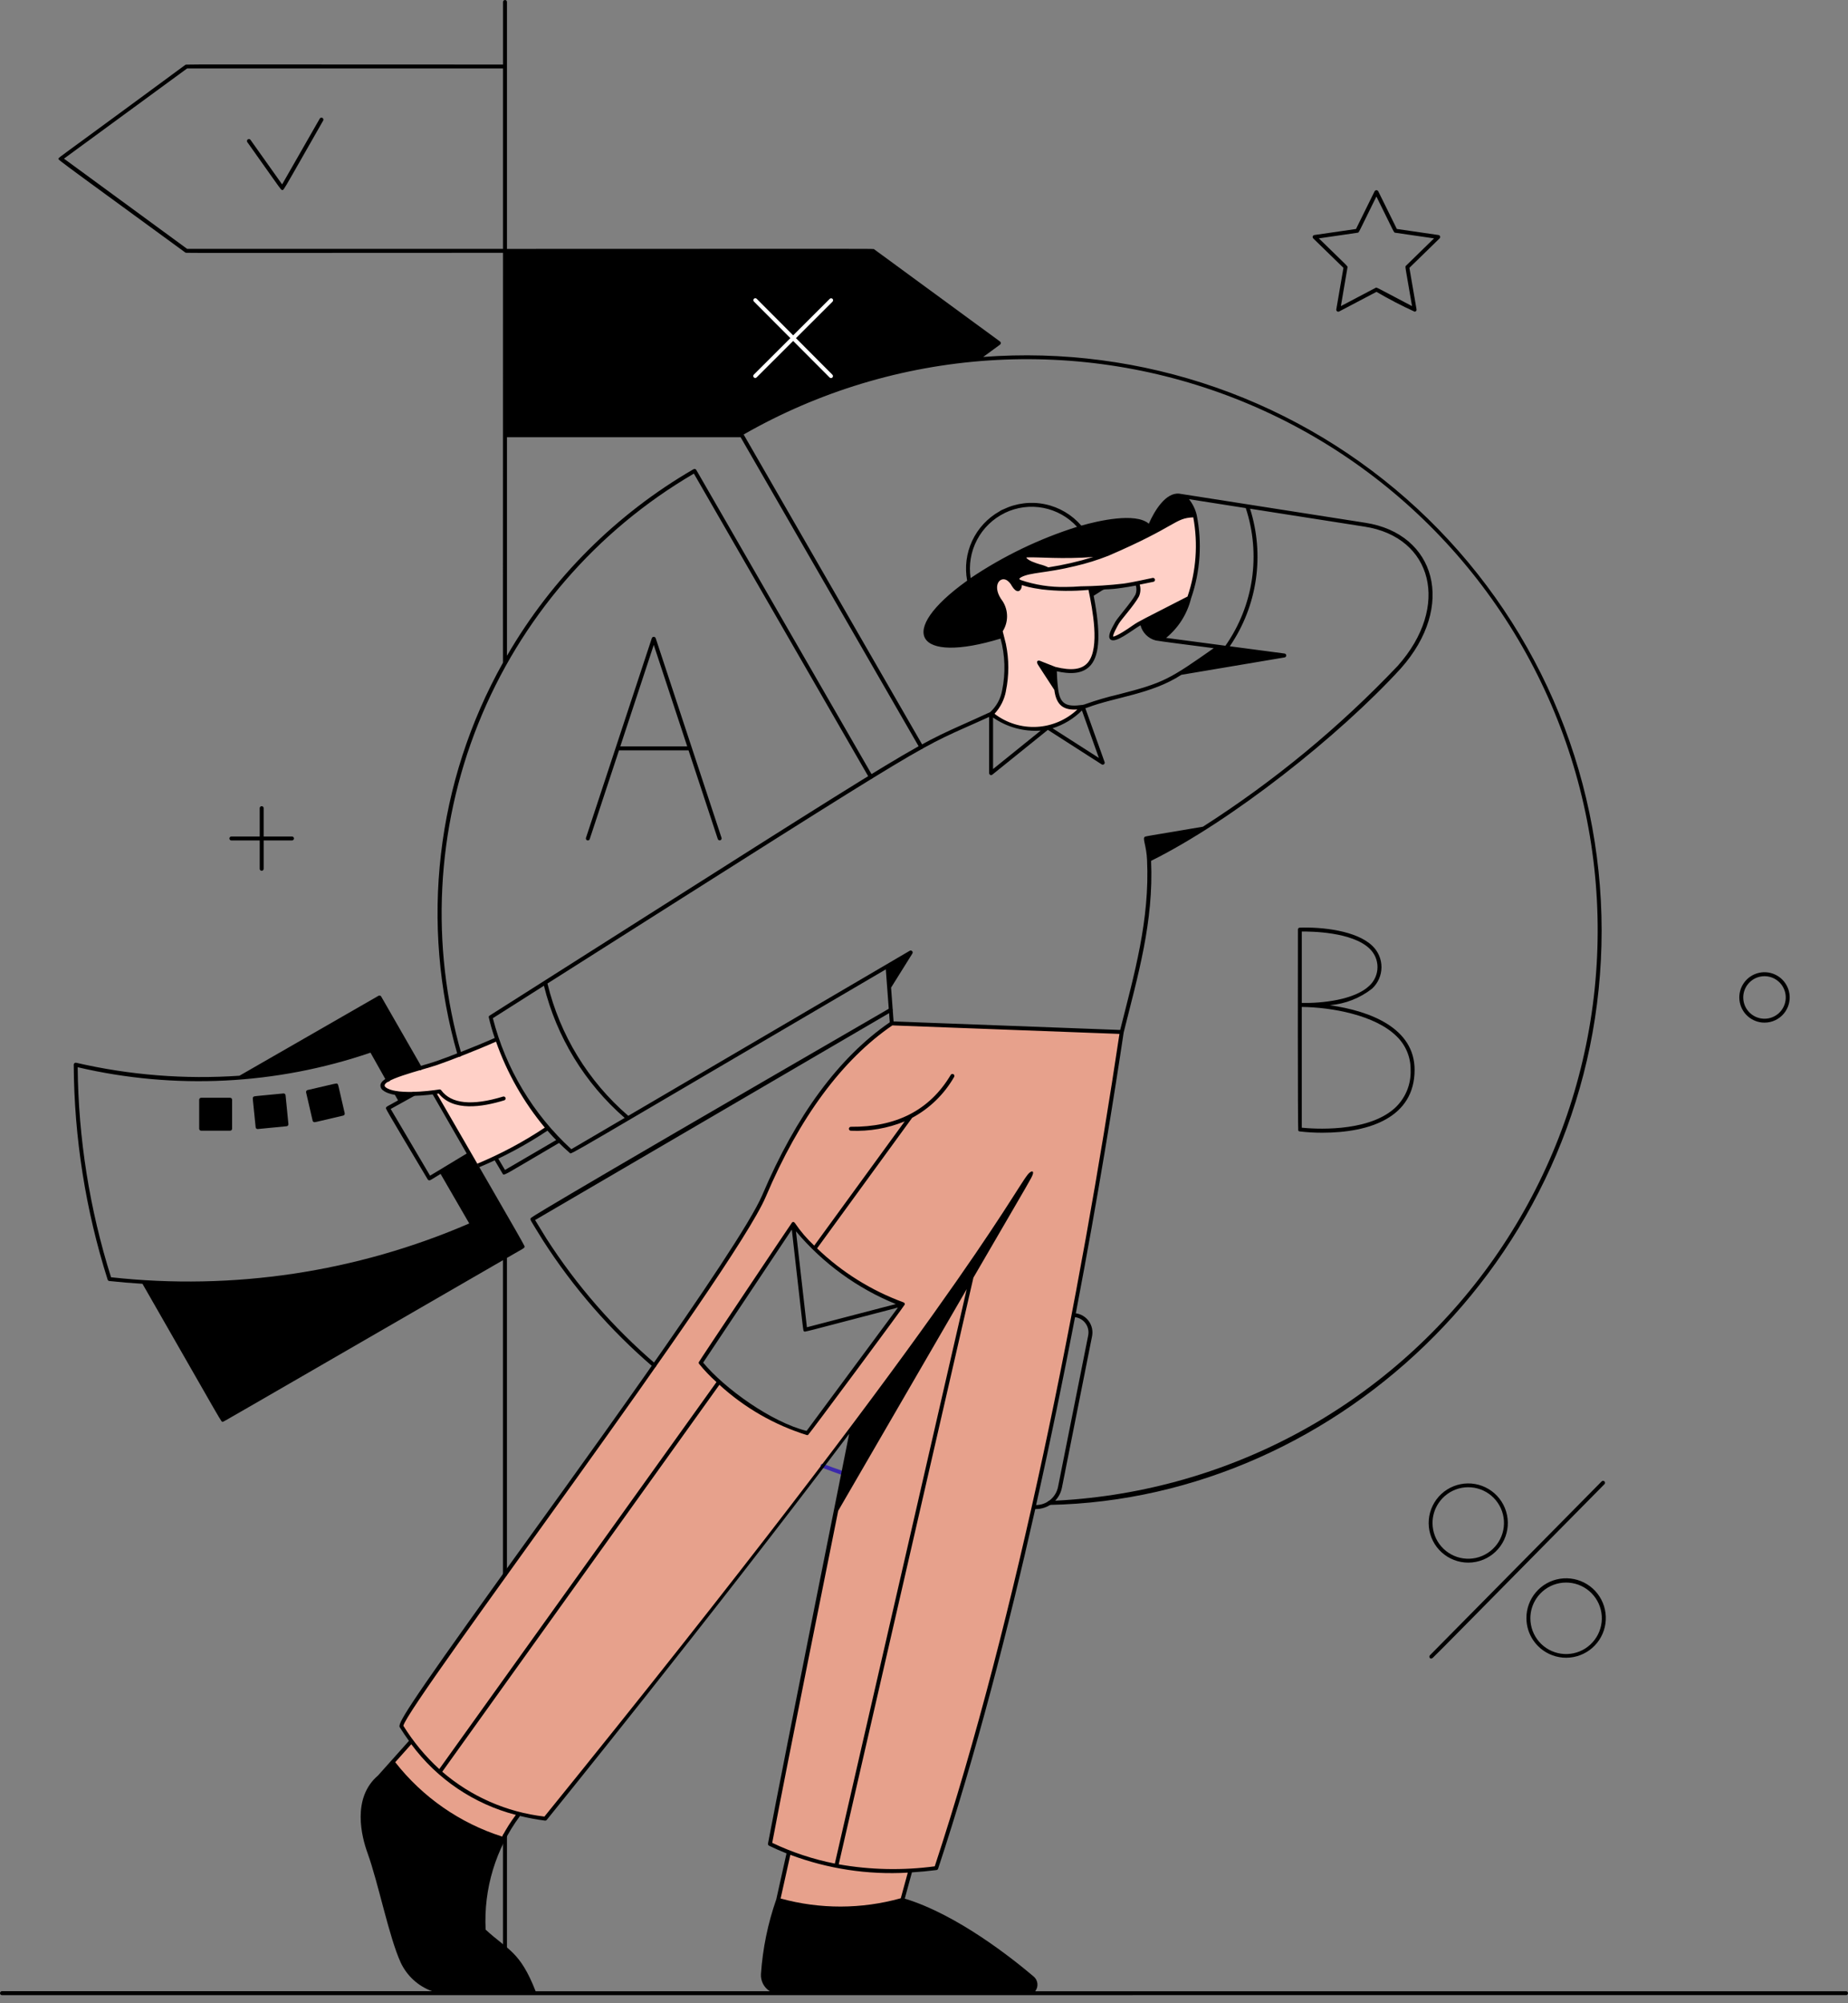
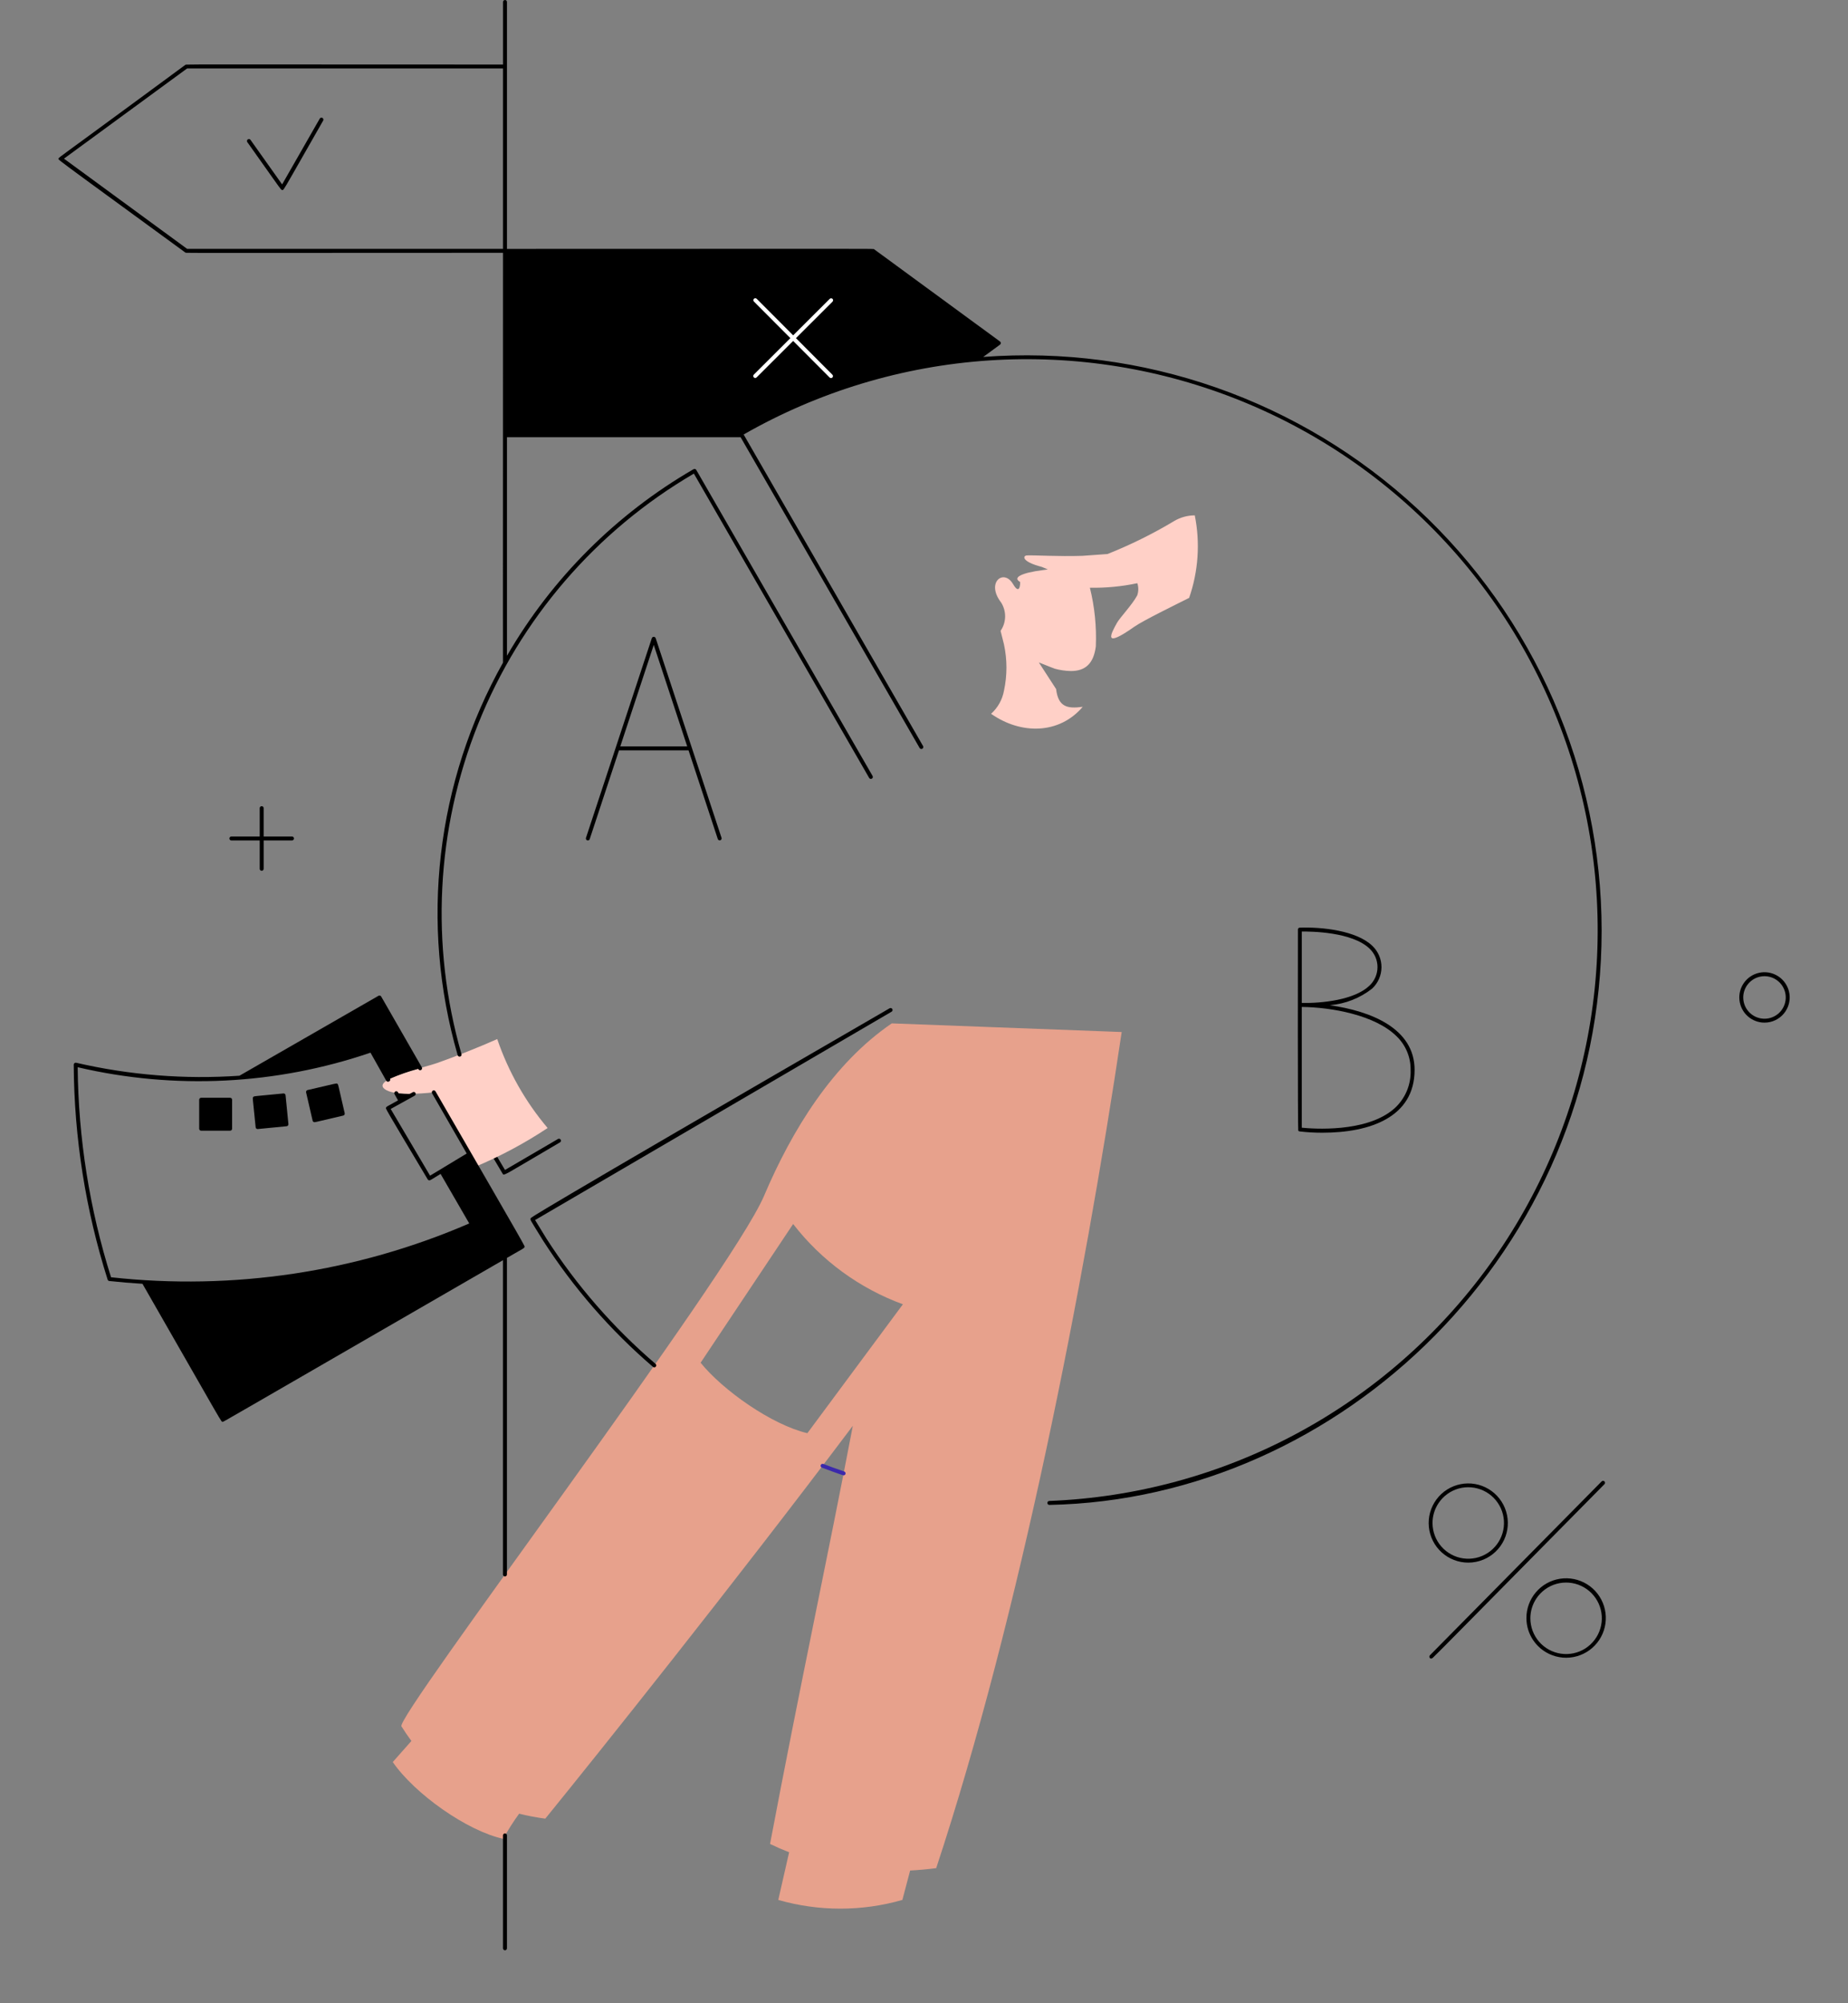
<svg xmlns="http://www.w3.org/2000/svg" width="144" height="156" viewBox="0 0 144 156" fill="none">
  <rect x="0" y="0" width="144" height="156" fill="#808080" stroke="none" />
  <path d="M87.405 80.367L69.489 79.694C64.909 82.817 61.719 87.988 59.536 93.126C56.928 99.259 30.631 133.911 31.286 134.445C31.533 134.836 31.79 135.213 32.057 135.576L30.605 137.217C32.318 139.702 36.404 142.585 39.211 143.195C39.581 142.516 39.996 141.862 40.453 141.238C41.125 141.407 41.806 141.535 42.492 141.624C46.519 136.666 57.064 123.498 66.453 111.033C64.579 120.894 62.336 131.252 60.004 143.595C60.489 143.831 60.985 144.047 61.49 144.243L60.645 147.955C63.805 148.859 67.154 148.859 70.314 147.955L70.92 145.665C71.595 145.629 72.272 145.566 72.951 145.479C79.454 125.812 84.466 100.077 87.405 80.367ZM54.593 106.121L61.803 95.318C64.009 98.165 66.974 100.332 70.356 101.569L62.912 111.607C60.148 110.964 56.319 108.261 54.593 106.121Z" fill="#E7A18C" />
  <path d="M39.195 151.722V142.928C39.195 142.887 39.212 142.848 39.24 142.819C39.269 142.79 39.308 142.774 39.349 142.774C39.39 142.774 39.429 142.79 39.458 142.819C39.487 142.848 39.503 142.887 39.503 142.928V151.722C39.503 151.763 39.487 151.802 39.458 151.831C39.429 151.86 39.39 151.876 39.349 151.876C39.308 151.876 39.269 151.86 39.24 151.831C39.212 151.802 39.195 151.763 39.195 151.722Z" fill="black" />
  <path d="M56.224 65.247L51.088 49.683C51.075 49.656 51.054 49.633 51.028 49.617C51.002 49.602 50.972 49.593 50.942 49.593C50.912 49.593 50.882 49.602 50.856 49.617C50.83 49.633 50.809 49.656 50.796 49.683L45.66 65.247C45.647 65.285 45.65 65.328 45.669 65.364C45.687 65.4 45.719 65.428 45.758 65.441C45.797 65.454 45.839 65.451 45.875 65.433C45.912 65.414 45.94 65.382 45.952 65.343L48.233 58.432H53.652L55.933 65.341C55.947 65.378 55.974 65.409 56.01 65.427C56.046 65.444 56.087 65.447 56.125 65.435C56.163 65.423 56.195 65.396 56.213 65.361C56.232 65.326 56.237 65.285 56.226 65.247H56.224ZM48.334 58.125L50.942 50.222L53.549 58.125H48.334Z" fill="black" />
  <path d="M65.736 114.89C65.638 114.89 64.135 114.325 64.043 114.29C64.024 114.283 64.007 114.272 63.992 114.259C63.977 114.245 63.965 114.228 63.957 114.209C63.949 114.191 63.944 114.171 63.943 114.15C63.943 114.13 63.946 114.11 63.954 114.091C63.961 114.072 63.972 114.055 63.986 114.04C64 114.025 64.017 114.013 64.035 114.005C64.054 113.997 64.074 113.993 64.094 113.992C64.115 113.992 64.135 113.996 64.154 114.003C64.691 114.207 65.24 114.406 65.785 114.591C65.82 114.602 65.849 114.626 65.868 114.657C65.887 114.688 65.894 114.725 65.888 114.762C65.882 114.798 65.864 114.831 65.836 114.854C65.808 114.878 65.772 114.891 65.736 114.89V114.89Z" fill="#3B29AB" />
  <path d="M43.497 88.687L39.349 91.109C38.947 90.433 38.749 90.094 38.749 90.094C38.727 90.062 38.694 90.039 38.655 90.03C38.617 90.022 38.577 90.028 38.544 90.048C38.51 90.067 38.485 90.099 38.473 90.137C38.462 90.174 38.465 90.215 38.483 90.25C38.483 90.25 38.707 90.635 39.163 91.395C39.276 91.588 39.189 91.566 43.652 88.95C43.681 88.927 43.701 88.894 43.708 88.857C43.715 88.82 43.708 88.782 43.689 88.75C43.67 88.718 43.64 88.694 43.605 88.682C43.569 88.671 43.531 88.672 43.497 88.687Z" fill="black" />
  <path d="M69.332 78.512C40.37 95.267 41.464 94.782 41.382 94.842C41.264 94.975 41.272 94.909 42.324 96.619C44.685 100.293 47.57 103.605 50.886 106.448C50.917 106.473 50.957 106.485 50.996 106.482C51.036 106.478 51.073 106.459 51.099 106.429C51.125 106.398 51.138 106.359 51.136 106.319C51.133 106.28 51.116 106.242 51.086 106.215C47.792 103.392 44.927 100.104 42.581 96.455C42.283 95.97 41.969 95.456 41.696 95.009L69.485 78.778C69.517 78.756 69.539 78.723 69.547 78.686C69.556 78.648 69.55 78.609 69.531 78.575C69.511 78.542 69.48 78.517 69.444 78.505C69.407 78.494 69.367 78.496 69.332 78.512Z" fill="black" />
  <path d="M93.1 40.133C92.532 40.134 91.975 40.288 91.487 40.579C89.828 41.573 88.091 42.431 86.294 43.145L84.34 43.285C82.455 43.346 80.637 43.228 80.018 43.253C79.707 43.266 79.556 43.731 81.181 44.147L81.652 44.344C81.513 44.364 81.378 44.383 81.251 44.398C79.545 44.613 78.888 44.988 79.494 45.322C79.494 45.895 79.318 46.14 78.932 45.475C78.218 44.259 76.798 45.354 78.01 46.92C78.22 47.252 78.328 47.638 78.321 48.031C78.313 48.423 78.19 48.805 77.967 49.128L78.232 50.18C78.488 51.369 78.488 52.599 78.232 53.787C78.106 54.482 77.752 55.115 77.227 55.586C79.554 57.217 82.536 57.195 84.368 55.042C83.165 55.206 82.464 55.059 82.294 53.66L80.948 51.585C81.469 51.799 82.19 52.075 82.19 52.075C82.601 52.187 83.024 52.248 83.45 52.256C84.572 52.256 85.218 51.678 85.389 50.336C85.453 48.799 85.297 47.261 84.926 45.769C86.168 45.791 87.409 45.673 88.624 45.416C88.726 45.726 88.722 46.06 88.614 46.367C88.215 47.11 87.263 48.095 87.032 48.512C86.51 49.446 85.969 50.512 88.392 48.804C89.072 48.327 91.573 47.106 92.66 46.56C93.378 44.495 93.529 42.276 93.1 40.133Z" fill="#FFD0C7" />
  <path d="M103.609 78.28C104.815 78.184 105.966 77.734 106.918 76.987C107.147 76.774 107.33 76.516 107.455 76.23C107.581 75.944 107.646 75.635 107.648 75.322C107.649 75.01 107.586 74.7 107.463 74.413C107.339 74.125 107.159 73.867 106.931 73.652C105.686 72.457 102.976 72.178 101.267 72.24C101.235 72.244 101.205 72.258 101.181 72.281C101.158 72.303 101.142 72.332 101.136 72.363C101.129 72.446 101.119 87.977 101.163 88.046C101.187 88.079 101.224 88.101 101.264 88.108C101.856 88.177 102.452 88.211 103.048 88.209C106.741 88.209 110.228 87.009 110.228 83.314C110.228 80.076 106.814 78.732 103.609 78.28ZM106.717 73.872C106.914 74.058 107.071 74.282 107.178 74.531C107.284 74.781 107.339 75.049 107.338 75.32C107.336 75.591 107.279 75.859 107.17 76.107C107.061 76.355 106.902 76.579 106.703 76.763C105.554 77.867 103.004 78.136 101.438 78.103V72.543C102.164 72.532 105.355 72.565 106.718 73.872H106.717ZM108.633 86.337C106.477 88.231 102.243 87.901 101.437 87.818V78.414C103.758 78.439 107.162 79.045 108.83 80.704C109.18 81.041 109.456 81.447 109.643 81.896C109.83 82.344 109.924 82.826 109.918 83.312C109.941 83.88 109.839 84.446 109.617 84.97C109.395 85.493 109.06 85.96 108.635 86.338L108.633 86.337Z" fill="black" />
  <path d="M114.406 121.688C113.64 121.687 112.903 121.401 112.336 120.887C111.769 120.372 111.414 119.666 111.34 118.904C111.265 118.142 111.477 117.38 111.933 116.765C112.389 116.151 113.057 115.728 113.808 115.579C114.559 115.429 115.338 115.564 115.994 115.958C116.651 116.351 117.138 116.974 117.36 117.707C117.583 118.439 117.525 119.228 117.199 119.92C116.872 120.612 116.299 121.158 115.593 121.452C115.216 121.608 114.813 121.688 114.406 121.688ZM111.625 118.616C111.629 119.284 111.872 119.928 112.311 120.431C112.75 120.934 113.355 121.263 114.016 121.357C114.677 121.452 115.35 121.305 115.912 120.945C116.474 120.585 116.888 120.034 117.078 119.394C117.269 118.754 117.223 118.067 116.949 117.458C116.675 116.849 116.191 116.359 115.586 116.077C114.981 115.795 114.294 115.74 113.652 115.921C113.009 116.103 112.454 116.51 112.086 117.067C111.782 117.526 111.622 118.065 111.625 118.616Z" fill="black" />
  <path d="M118.942 126.03C118.934 125.288 119.194 124.568 119.674 124.002C120.153 123.435 120.82 123.06 121.553 122.945C122.286 122.829 123.036 122.981 123.667 123.372C124.297 123.763 124.766 124.368 124.988 125.077C125.209 125.785 125.169 126.549 124.874 127.23C124.579 127.911 124.049 128.463 123.381 128.786C122.712 129.109 121.95 129.181 121.234 128.988C120.517 128.796 119.893 128.353 119.476 127.739C119.133 127.235 118.947 126.64 118.942 126.03ZM119.249 126.03C119.251 126.698 119.493 127.343 119.93 127.847C120.368 128.352 120.972 128.682 121.633 128.778C122.294 128.874 122.967 128.73 123.53 128.371C124.093 128.012 124.509 127.462 124.7 126.823C124.892 126.183 124.848 125.496 124.575 124.886C124.303 124.277 123.82 123.785 123.215 123.502C122.611 123.218 121.924 123.162 121.281 123.342C120.638 123.523 120.082 123.928 119.713 124.485C119.409 124.943 119.247 125.481 119.249 126.03Z" fill="black" />
  <path d="M111.423 128.901L124.795 115.372C124.808 115.356 124.825 115.343 124.844 115.333C124.863 115.323 124.884 115.318 124.905 115.317C124.926 115.316 124.948 115.319 124.968 115.327C124.987 115.334 125.006 115.346 125.021 115.36C125.036 115.375 125.048 115.393 125.056 115.413C125.064 115.432 125.068 115.454 125.067 115.475C125.066 115.496 125.061 115.517 125.052 115.536C125.043 115.555 125.03 115.572 125.014 115.586C114.133 126.597 112.061 128.713 111.65 129.095C111.448 129.283 111.304 129.021 111.423 128.901Z" fill="black" />
-   <path d="M42.672 87.843C40.92 89.004 39.066 90 37.131 90.82L33.801 85.064C32.765 85.182 30.628 85.339 29.957 84.797C28.995 84.026 32.974 83.161 34.038 82.789C35.438 82.299 37.403 81.516 38.745 80.916C39.611 83.45 40.942 85.799 42.672 87.843Z" fill="#FFD0C7" />
+   <path d="M42.672 87.843C40.92 89.004 39.066 90 37.131 90.82L33.801 85.064C32.765 85.182 30.628 85.339 29.957 84.797C28.995 84.026 32.974 83.161 34.038 82.789C35.438 82.299 37.403 81.516 38.745 80.916C39.611 83.45 40.942 85.799 42.672 87.843" fill="#FFD0C7" />
  <path d="M21.891 14.738C21.727 14.55 21.23 13.822 19.26 11.051C19.243 11.018 19.239 10.98 19.248 10.944C19.257 10.909 19.278 10.877 19.308 10.856C19.338 10.835 19.375 10.825 19.412 10.829C19.448 10.832 19.483 10.849 19.508 10.875L21.984 14.36L24.919 9.231C24.94 9.197 24.974 9.174 25.012 9.165C25.05 9.155 25.091 9.161 25.125 9.181C25.159 9.2 25.184 9.232 25.196 9.27C25.207 9.308 25.204 9.348 25.186 9.383C22.836 13.496 22.286 14.49 22.113 14.727C22.044 14.823 21.97 14.83 21.891 14.738Z" fill="black" />
  <path d="M76.614 27.797L77.922 26.839C77.941 26.825 77.957 26.806 77.967 26.785C77.978 26.764 77.983 26.74 77.983 26.716C77.983 26.692 77.978 26.669 77.967 26.648C77.957 26.627 77.941 26.608 77.922 26.594L68.116 19.413C68.034 19.353 69.301 19.383 39.504 19.383V0.154C39.504 0.113 39.488 0.074 39.459 0.045C39.43 0.016 39.391 0 39.35 0C39.31 0 39.27 0.016 39.242 0.045C39.213 0.074 39.197 0.113 39.197 0.154V5.026C18.156 5.026 15.028 5.005 14.538 5.031C14.43 5.037 14.45 5.045 14.435 5.056C7.094 10.466 5.199 11.823 4.718 12.19C4.498 12.362 4.507 12.374 4.723 12.548C5.213 12.94 7.117 14.321 14.342 19.594C14.478 19.694 14.433 19.684 14.603 19.688C15.285 19.71 18.956 19.688 39.195 19.688C39.195 51.703 39.186 51.519 39.195 51.601C36.609 56.208 34.965 61.282 34.358 66.529C33.752 71.777 34.195 77.093 35.662 82.168C35.667 82.188 35.676 82.207 35.688 82.223C35.701 82.24 35.716 82.254 35.734 82.264C35.752 82.275 35.772 82.281 35.793 82.284C35.813 82.287 35.834 82.285 35.855 82.279C35.874 82.273 35.893 82.264 35.909 82.25C35.925 82.237 35.938 82.221 35.948 82.203C35.958 82.184 35.964 82.164 35.965 82.143C35.967 82.123 35.964 82.102 35.958 82.082C33.521 73.606 33.979 64.561 37.259 56.375C40.539 48.189 46.454 41.33 54.069 36.882L67.727 60.58C67.747 60.616 67.781 60.641 67.82 60.652C67.86 60.663 67.902 60.657 67.937 60.637C67.972 60.616 67.998 60.583 68.009 60.543C68.019 60.504 68.014 60.462 67.993 60.426L54.254 36.593C54.234 36.558 54.2 36.532 54.16 36.522C54.121 36.511 54.079 36.517 54.043 36.538C48.011 40.029 42.999 45.038 39.504 51.068V34.048H57.71L71.66 58.251C71.68 58.286 71.714 58.312 71.753 58.322C71.792 58.333 71.834 58.328 71.87 58.307C71.905 58.287 71.931 58.253 71.941 58.214C71.952 58.174 71.947 58.132 71.926 58.097L57.946 33.836C63.797 30.49 70.332 28.518 77.058 28.069C83.783 27.62 90.523 28.706 96.767 31.244C103.011 33.782 108.597 37.706 113.102 42.72C117.607 47.733 120.914 53.706 122.772 60.185C124.63 66.664 124.991 73.481 123.828 80.12C122.664 86.759 120.007 93.047 116.057 98.509C112.107 103.97 106.967 108.463 101.026 111.646C95.085 114.83 88.498 116.621 81.763 116.885C81.742 116.885 81.722 116.89 81.704 116.898C81.685 116.906 81.669 116.918 81.655 116.932C81.641 116.947 81.63 116.964 81.622 116.983C81.615 117.001 81.611 117.021 81.612 117.042C81.612 117.062 81.616 117.082 81.624 117.1C81.632 117.119 81.644 117.136 81.659 117.15C81.673 117.164 81.69 117.175 81.709 117.182C81.728 117.189 81.748 117.193 81.768 117.193C104.471 116.757 124.803 97.402 124.803 72.447C124.796 66.281 123.518 60.182 121.047 54.533C118.576 48.884 114.966 43.805 110.443 39.614C105.92 35.424 100.581 32.211 94.76 30.178C88.939 28.145 82.761 27.334 76.612 27.797L76.614 27.797ZM39.196 19.38H14.58L4.985 12.355L14.58 5.33H39.196V19.38Z" fill="black" />
-   <path d="M110.235 24.273C109.217 23.809 108.222 23.294 107.257 22.728L104.35 24.256C104.325 24.269 104.296 24.275 104.267 24.273C104.239 24.27 104.211 24.26 104.188 24.243C104.165 24.226 104.147 24.203 104.136 24.176C104.125 24.15 104.122 24.121 104.127 24.092L104.684 20.857L102.331 18.567C102.311 18.547 102.296 18.522 102.289 18.494C102.282 18.466 102.283 18.438 102.291 18.41C102.3 18.383 102.315 18.359 102.337 18.34C102.358 18.322 102.384 18.309 102.412 18.304L105.662 17.833L107.116 14.887C107.131 14.864 107.151 14.845 107.175 14.832C107.199 14.819 107.226 14.812 107.254 14.812C107.281 14.812 107.308 14.819 107.332 14.832C107.356 14.845 107.376 14.864 107.391 14.887L108.845 17.831L112.094 18.303C112.122 18.307 112.148 18.32 112.17 18.338C112.191 18.357 112.207 18.381 112.216 18.409C112.224 18.436 112.225 18.465 112.218 18.493C112.211 18.52 112.196 18.545 112.176 18.565L109.823 20.857L110.38 24.092C110.384 24.114 110.383 24.136 110.378 24.157C110.372 24.179 110.362 24.198 110.349 24.216C110.335 24.233 110.318 24.247 110.298 24.257C110.279 24.267 110.257 24.272 110.235 24.273ZM102.768 18.563C105.14 20.876 105.018 20.716 104.998 20.829L104.484 23.838L107.183 22.418C107.285 22.365 107.097 22.297 110.028 23.838C109.471 20.583 109.474 20.775 109.557 20.694L111.742 18.563L108.72 18.124C108.605 18.107 108.72 18.273 107.252 15.302C105.786 18.273 105.9 18.107 105.786 18.124L102.768 18.563Z" fill="black" />
  <path d="M22.752 65.142H20.544V62.934C20.544 62.893 20.528 62.854 20.499 62.825C20.47 62.796 20.431 62.78 20.39 62.78C20.35 62.78 20.31 62.796 20.282 62.825C20.253 62.854 20.237 62.893 20.237 62.934V65.142H18.029C17.988 65.142 17.949 65.158 17.92 65.187C17.891 65.216 17.875 65.255 17.875 65.296C17.875 65.336 17.891 65.376 17.92 65.404C17.949 65.433 17.988 65.449 18.029 65.449H20.237V67.657C20.237 67.698 20.253 67.737 20.282 67.766C20.311 67.795 20.35 67.811 20.391 67.811C20.432 67.811 20.471 67.795 20.5 67.766C20.528 67.737 20.545 67.698 20.545 67.657V65.449H22.753C22.794 65.449 22.833 65.433 22.861 65.404C22.89 65.375 22.907 65.336 22.907 65.295C22.907 65.254 22.89 65.215 22.861 65.186C22.833 65.157 22.794 65.141 22.753 65.141L22.752 65.142Z" fill="black" />
  <path d="M26.859 86.685C26.312 84.332 26.362 84.442 26.28 84.396C26.198 84.349 26.34 84.336 23.967 84.886C23.927 84.896 23.893 84.92 23.871 84.955C23.849 84.989 23.843 85.031 23.852 85.071L24.36 87.269C24.368 87.303 24.388 87.333 24.415 87.355C24.442 87.377 24.476 87.388 24.511 87.389C24.593 87.389 25.104 87.253 26.743 86.875C26.764 86.87 26.782 86.862 26.799 86.85C26.816 86.838 26.83 86.823 26.841 86.805C26.852 86.788 26.859 86.768 26.862 86.748C26.865 86.727 26.864 86.707 26.859 86.687L26.859 86.685Z" fill="black" />
  <path d="M22.252 85.29C22.248 85.249 22.228 85.212 22.197 85.186C22.165 85.16 22.125 85.147 22.084 85.151C19.712 85.386 19.802 85.347 19.735 85.429C19.667 85.511 19.684 85.401 19.921 87.785C19.924 87.823 19.942 87.859 19.97 87.885C19.999 87.91 20.035 87.924 20.074 87.924L22.335 87.704C22.376 87.7 22.413 87.68 22.439 87.649C22.465 87.617 22.477 87.577 22.474 87.536L22.252 85.29Z" fill="black" />
  <path d="M15.675 85.487H17.932C17.973 85.487 18.012 85.503 18.041 85.532C18.07 85.561 18.086 85.6 18.086 85.641V87.898C18.086 87.938 18.07 87.978 18.041 88.006C18.012 88.035 17.973 88.051 17.932 88.051H15.675C15.634 88.051 15.595 88.035 15.566 88.006C15.538 87.978 15.521 87.938 15.521 87.898V85.641C15.521 85.6 15.538 85.561 15.566 85.532C15.595 85.503 15.634 85.487 15.675 85.487Z" fill="black" />
  <path d="M33.935 84.987C33.914 84.952 33.881 84.926 33.841 84.915C33.802 84.905 33.76 84.91 33.725 84.931C33.689 84.951 33.664 84.985 33.653 85.024C33.642 85.064 33.648 85.106 33.668 85.141L36.367 89.829L33.511 91.553L30.444 86.359C30.59 86.277 32.218 85.377 32.311 85.325C32.346 85.306 32.373 85.275 32.385 85.238C32.397 85.201 32.395 85.16 32.378 85.124C32.361 85.088 32.331 85.06 32.295 85.046C32.258 85.032 32.217 85.032 32.181 85.047C32.162 85.054 31.935 85.183 31.916 85.193C31.631 85.193 31.347 85.179 31.064 85.15L31.006 85.049C30.985 85.016 30.952 84.992 30.914 84.983C30.875 84.973 30.835 84.979 30.801 84.998C30.767 85.018 30.741 85.049 30.73 85.087C30.718 85.125 30.721 85.165 30.739 85.2L31.015 85.691C30.099 86.198 30.105 86.175 30.082 86.263C30.059 86.352 29.825 85.974 33.328 91.843C33.342 91.866 33.361 91.885 33.384 91.898C33.407 91.911 33.434 91.918 33.46 91.918C33.542 91.918 33.594 91.864 34.331 91.417L36.565 95.275C27.781 99.069 18.162 100.513 8.652 99.465C6.981 94.171 6.105 88.659 6.052 83.109C13.613 84.877 21.52 84.484 28.869 81.975L30.099 84.16C30.109 84.178 30.122 84.193 30.138 84.206C30.154 84.218 30.172 84.227 30.191 84.233C30.211 84.238 30.231 84.24 30.251 84.237C30.271 84.235 30.29 84.228 30.308 84.218L30.336 84.204C30.37 84.184 30.395 84.151 30.406 84.113C30.417 84.075 30.413 84.034 30.394 83.999C31.104 83.689 31.836 83.433 32.584 83.235L32.603 83.267C32.613 83.285 32.627 83.3 32.643 83.312C32.659 83.325 32.677 83.334 32.696 83.339C32.716 83.344 32.736 83.346 32.756 83.343C32.776 83.34 32.796 83.334 32.813 83.324C32.831 83.314 32.846 83.3 32.858 83.284C32.87 83.268 32.88 83.25 32.885 83.23C32.89 83.211 32.891 83.19 32.889 83.17C32.886 83.15 32.88 83.131 32.869 83.114L29.703 77.603C29.693 77.585 29.68 77.57 29.664 77.557C29.648 77.545 29.63 77.536 29.61 77.531C29.59 77.525 29.57 77.524 29.55 77.527C29.53 77.529 29.511 77.536 29.493 77.546L18.66 83.77C14.391 84.065 10.102 83.724 5.933 82.76C5.911 82.755 5.887 82.755 5.865 82.76C5.842 82.766 5.821 82.776 5.803 82.79C5.785 82.805 5.77 82.823 5.76 82.844C5.75 82.865 5.745 82.888 5.745 82.911C5.778 88.592 6.668 94.236 8.387 99.651C8.396 99.68 8.413 99.705 8.436 99.724C8.46 99.743 8.488 99.754 8.517 99.757C9.365 99.849 10.235 99.921 11.102 99.975C17.621 111.337 17.217 110.719 17.354 110.719C17.436 110.719 16.557 111.203 39.193 98.135V122.61C39.193 122.651 39.209 122.69 39.238 122.719C39.267 122.748 39.306 122.764 39.347 122.764C39.388 122.764 39.427 122.748 39.456 122.719C39.484 122.69 39.501 122.651 39.501 122.61V97.958C40.852 97.178 40.847 97.208 40.868 97.109C40.888 97.009 41.373 97.84 33.935 84.987Z" fill="black" />
  <path d="M137.493 79.636C137.009 79.636 136.543 79.457 136.183 79.135C135.823 78.812 135.595 78.367 135.542 77.887C135.489 77.406 135.616 76.923 135.898 76.53C136.179 76.137 136.596 75.862 137.068 75.757C137.541 75.652 138.035 75.726 138.456 75.963C138.877 76.2 139.196 76.585 139.352 77.043C139.507 77.501 139.488 78 139.298 78.444C139.108 78.889 138.761 79.248 138.322 79.452C138.063 79.573 137.779 79.636 137.493 79.636ZM137.207 76.045C136.829 76.111 136.487 76.306 136.237 76.597C135.987 76.888 135.846 77.256 135.838 77.639C135.829 78.022 135.954 78.397 136.19 78.698C136.427 78.999 136.76 79.21 137.135 79.293C137.509 79.376 137.9 79.327 138.242 79.153C138.584 78.98 138.855 78.694 139.009 78.343C139.164 77.993 139.192 77.599 139.088 77.23C138.985 76.861 138.757 76.539 138.443 76.32C138.266 76.195 138.065 76.106 137.852 76.059C137.64 76.012 137.421 76.007 137.207 76.045Z" fill="black" />
-   <path d="M143.881 155.066H80.665C80.797 154.897 80.859 154.683 80.837 154.47C80.815 154.256 80.711 154.059 80.547 153.921C78.873 152.499 74.57 149.088 70.502 147.853L71.059 145.808C71.689 145.77 72.326 145.71 72.971 145.628C73 145.625 73.027 145.614 73.05 145.595C73.073 145.577 73.09 145.552 73.099 145.525C76.037 136.635 78.565 126.867 80.669 117.516C81.154 117.527 81.628 117.368 82.007 117.065C82.387 116.763 82.649 116.337 82.746 115.861L85.097 104.051C85.136 103.851 85.134 103.644 85.091 103.444C85.048 103.245 84.965 103.056 84.846 102.889C84.727 102.723 84.576 102.582 84.401 102.476C84.227 102.37 84.032 102.301 83.83 102.273C85.592 93.056 86.841 85.205 87.56 80.397C88.666 75.97 89.904 71.787 89.695 67.037C95.979 63.924 104.342 57.313 109.15 52.058C113.479 47.197 111.88 41.556 106.386 40.71L91.891 38.443C90.827 38.331 89.949 39.797 89.519 40.782C88.483 39.887 85.568 40.557 84.258 40.933C83.525 40.082 82.531 39.496 81.431 39.267C80.331 39.038 79.186 39.179 78.175 39.668C78.067 39.702 77.966 39.756 77.877 39.825C76.948 40.349 76.206 41.151 75.754 42.118C75.303 43.085 75.166 44.169 75.362 45.218C69.757 49.23 71.399 51.738 77.965 49.729C78.321 51.04 78.364 52.417 78.09 53.748C77.977 54.406 77.648 55.007 77.154 55.457C70.114 58.717 75.27 55.53 38.145 79.091C38.111 79.114 38.087 79.149 38.079 79.189C38.206 79.745 38.363 80.293 38.55 80.832C36.909 81.557 34.909 82.321 33.984 82.642C32.627 83.113 29.813 83.682 29.65 84.463C29.636 84.55 29.649 84.639 29.685 84.719C29.721 84.799 29.78 84.867 29.854 84.914C30.764 85.642 33.624 85.249 34.188 85.159C35.309 86.573 37.572 86.213 39.3 85.684C39.337 85.67 39.366 85.643 39.383 85.608C39.4 85.573 39.403 85.534 39.392 85.496C39.381 85.459 39.356 85.428 39.322 85.408C39.289 85.389 39.249 85.383 39.211 85.391C36.783 86.132 35.158 85.963 34.379 84.9C34.362 84.878 34.339 84.86 34.313 84.849C34.286 84.838 34.258 84.835 34.23 84.84C33.315 84.991 30.782 85.257 30.05 84.669C29.395 84.144 32.933 83.327 34.084 82.927C35.008 82.606 37.006 81.843 38.651 81.116C39.51 83.556 40.797 85.824 42.452 87.812C40.792 88.916 39.029 89.858 37.188 90.624L37.343 90.894C39.202 90.117 40.982 89.164 42.659 88.049C43.197 88.667 43.778 89.246 44.398 89.783C44.534 89.916 43.594 90.385 69.024 75.488L69.333 79.61C65.377 82.333 62.035 86.858 59.399 93.061C57.628 97.225 43.604 116.427 39.229 122.514C31.387 133.425 30.944 134.294 31.167 134.535C31.384 134.878 31.612 135.216 31.867 135.567L29.455 138.266C27.389 140.029 28.191 143.06 28.632 144.282C29.495 146.67 30.298 150.8 31.225 152.835C31.711 153.87 32.588 154.67 33.662 155.06H0.142C0.103 155.063 0.067 155.081 0.041 155.11C0.015 155.139 0 155.177 0 155.216C0 155.255 0.015 155.292 0.041 155.321C0.067 155.35 0.103 155.368 0.142 155.371C168.111 155.371 19.851 155.367 143.88 155.367C143.914 155.359 143.945 155.34 143.966 155.313C143.988 155.285 144 155.251 144 155.217C144 155.182 143.988 155.148 143.966 155.121C143.945 155.094 143.914 155.074 143.88 155.067L143.881 155.066ZM32.048 135.829C34.053 138.544 36.931 140.487 40.198 141.333C39.795 141.864 39.437 142.429 39.127 143.02C35.832 141.97 32.929 139.953 30.797 137.23L32.048 135.829ZM41.737 155.066C40.51 151.926 39.575 151.871 37.842 150.268C37.679 147.095 38.626 143.965 40.52 141.415C41.167 141.573 41.823 141.695 42.483 141.779C42.506 141.779 42.529 141.774 42.549 141.764C42.57 141.754 42.588 141.74 42.603 141.722C42.789 141.493 55.075 126.355 66.169 111.658C66.169 111.658 61.098 136.92 59.844 143.567C59.838 143.6 59.843 143.633 59.858 143.663C59.873 143.692 59.896 143.716 59.926 143.731C60.372 143.949 60.825 144.149 61.286 144.331L60.489 147.91C59.832 149.785 59.431 151.74 59.296 153.722C59.279 153.987 59.334 154.252 59.456 154.489C59.578 154.725 59.762 154.924 59.987 155.064L41.737 155.066ZM70.737 145.825L70.191 147.824C67.129 148.68 63.892 148.687 60.827 147.843L61.585 144.442C64.506 145.536 67.623 146.009 70.737 145.829V145.825ZM60.174 143.505C61.422 136.908 64.826 120.105 65.314 117.651L75.328 100.391L65.052 145.124C63.365 144.791 61.725 144.249 60.173 143.509L60.174 143.505ZM84.796 103.988L82.442 115.799C82.361 116.192 82.147 116.547 81.837 116.802C81.526 117.058 81.138 117.2 80.736 117.204C81.873 112.133 82.885 107.184 83.77 102.573C83.933 102.593 84.09 102.647 84.231 102.731C84.372 102.814 84.495 102.926 84.591 103.059C84.687 103.192 84.754 103.344 84.789 103.504C84.824 103.665 84.826 103.83 84.794 103.991L84.796 103.988ZM77.381 55.879C78.466 56.631 79.777 56.989 81.094 56.894L77.381 59.888V55.879ZM84.305 55.326L85.629 59.026L82.018 56.713C82.881 56.441 83.665 55.967 84.305 55.328V55.326ZM84.348 54.893C83.127 55.065 82.598 54.871 82.449 53.645C82.378 53.059 82.355 52.542 82.349 52.275C83.322 52.494 84.385 52.537 85.016 51.771C85.704 50.934 85.77 49.224 85.222 46.395C86.641 45.51 85.188 46.214 88.509 45.598C88.578 45.829 88.567 46.076 88.479 46.3C88.141 46.932 87.096 48.087 86.898 48.442C86.531 49.096 86.291 49.581 86.526 49.794C86.912 50.145 88.162 49.104 88.87 48.692C88.944 48.977 89.093 49.237 89.302 49.445C89.51 49.653 89.771 49.801 90.056 49.874C90.666 49.981 92.27 50.172 94.576 50.477C91.111 52.904 90.69 53.176 87.134 54.083C86.282 54.28 85.442 54.526 84.617 54.819C84.53 54.854 84.44 54.879 84.347 54.895L84.348 54.893ZM83.057 45.708C81.857 45.738 80.662 45.554 79.526 45.166C79.334 45.05 79.469 45.041 79.567 44.952C80.285 44.566 81.515 44.638 83.792 44.08C84.672 43.876 85.536 43.607 86.376 43.276C91.759 40.957 91.506 40.348 92.983 40.288C93.363 42.348 93.209 44.47 92.535 46.453C89.122 48.205 88.722 48.385 88.303 48.68C87.018 49.585 86.761 49.568 86.741 49.575C86.693 49.437 87.05 48.799 87.167 48.59C87.357 48.247 88.366 47.159 88.752 46.444C88.877 46.154 88.898 45.828 88.81 45.525C89.138 45.462 89.491 45.389 89.888 45.304C89.925 45.294 89.957 45.269 89.977 45.236C89.997 45.202 90.003 45.162 89.995 45.124C89.987 45.087 89.965 45.053 89.933 45.031C89.901 45.008 89.862 44.999 89.823 45.005C88.083 45.376 87.924 45.39 87.568 45.446C86.452 45.576 85.33 45.648 84.206 45.66C83.818 45.691 83.435 45.707 83.057 45.708ZM81.686 44.183C81.477 44.082 81.257 44.004 81.032 43.948C80.76 43.866 80.117 43.666 79.969 43.424C79.985 43.414 80.003 43.408 80.022 43.407C80.975 43.367 82.716 43.562 85.192 43.376C84.045 43.73 82.873 44 81.686 44.183H81.686ZM90.866 49.675C91.826 48.891 92.507 47.816 92.806 46.613C93.533 44.519 93.686 42.268 93.248 40.095C93.141 39.649 92.936 39.232 92.648 38.874L97.073 39.567C97.662 41.354 97.826 43.254 97.551 45.115C97.275 46.976 96.569 48.747 95.488 50.287C94.797 50.194 95.634 50.306 90.866 49.675ZM78.298 39.943C79.227 39.493 80.278 39.355 81.292 39.55C82.306 39.745 83.231 40.262 83.927 41.025C80.986 41.953 78.194 43.297 75.634 45.017C75.477 43.998 75.651 42.956 76.131 42.043C76.61 41.131 77.37 40.396 78.298 39.947V39.943ZM78.38 53.822C78.632 52.608 78.632 51.356 78.38 50.142C78.339 49.978 78.16 49.259 78.134 49.161C78.355 48.812 78.472 48.407 78.472 47.994C78.472 47.581 78.355 47.177 78.134 46.828C77.241 45.665 77.889 44.841 78.467 45.193C78.629 45.306 78.759 45.458 78.847 45.634C79.189 46.186 79.48 46.108 79.595 45.773C79.707 45.373 79.277 45.636 81.18 45.897C82.388 46.039 83.607 46.052 84.817 45.936C85.129 47.444 85.717 50.434 84.781 51.579C84.316 52.145 83.496 52.25 82.24 51.935C81.463 51.639 81.177 51.512 81.048 51.464C80.876 51.4 80.71 51.484 80.884 51.768C81.017 51.99 81.355 52.489 82.155 53.723C82.311 54.934 82.877 55.321 83.949 55.251C83.088 56.063 81.965 56.543 80.783 56.605C79.6 56.666 78.434 56.305 77.494 55.585C77.95 55.094 78.259 54.484 78.383 53.826L78.38 53.822ZM44.519 89.493C41.533 86.757 39.409 83.212 38.404 79.29L42.385 76.763C43.373 80.759 45.57 84.353 48.676 87.056L44.519 89.493ZM48.956 86.893C45.832 84.201 43.63 80.598 42.659 76.589C74.734 56.252 70.898 58.645 77.075 55.828V60.206C77.075 60.235 77.084 60.263 77.099 60.288C77.115 60.312 77.136 60.332 77.163 60.344C77.189 60.357 77.218 60.362 77.247 60.358C77.275 60.355 77.303 60.344 77.325 60.325L81.652 56.838L85.845 59.525C85.872 59.542 85.903 59.55 85.936 59.549C85.968 59.547 85.998 59.535 86.023 59.515C86.048 59.495 86.067 59.468 86.075 59.437C86.084 59.406 86.083 59.373 86.072 59.343L84.573 55.155C84.623 55.141 84.674 55.125 84.727 55.105C86.882 54.281 89.728 54.065 92.052 52.551L100.099 51.196C100.135 51.19 100.168 51.171 100.192 51.142C100.215 51.114 100.228 51.078 100.227 51.042C100.227 51.005 100.213 50.969 100.189 50.942C100.164 50.914 100.131 50.897 100.094 50.892L95.828 50.328C96.888 48.78 97.581 47.01 97.855 45.154C98.128 43.298 97.975 41.403 97.407 39.615L106.335 41.012C111.632 41.83 113.041 47.214 108.918 51.849C104.382 56.625 99.283 60.832 93.733 64.379C89.04 65.18 89.248 65.107 89.166 65.203C89.056 65.385 89.33 65.911 89.38 66.949C89.604 71.658 88.374 75.877 87.287 80.206L69.63 79.544L69.434 76.911L71.094 74.255C71.113 74.226 71.121 74.191 71.117 74.157C71.114 74.123 71.099 74.09 71.074 74.066C71.05 74.041 71.019 74.025 70.984 74.02C70.95 74.016 70.915 74.023 70.886 74.041L48.956 86.893ZM59.677 93.186C62.294 87.024 65.613 82.538 69.533 79.851L87.23 80.514C84.217 100.647 79.238 125.933 72.837 145.337C70.35 145.669 67.826 145.617 65.355 145.182L75.85 99.495C78.846 94.329 79.972 92.438 80.355 91.726C80.701 91.083 80.35 91.126 80.081 91.469C78.882 92.988 74.111 102.385 42.422 141.463C39.478 141.121 36.705 139.905 34.46 137.972L56.057 107.838C58.015 109.631 60.345 110.969 62.88 111.757H62.911C62.928 111.757 62.945 111.754 62.962 111.748C63.043 111.711 70.494 101.661 70.507 101.579C70.51 101.544 70.501 101.509 70.481 101.48C70.462 101.451 70.433 101.43 70.4 101.419C67.889 100.499 65.597 99.067 63.668 97.215L71.076 87.048C72.443 86.314 73.576 85.211 74.347 83.865C74.358 83.847 74.365 83.828 74.368 83.808C74.37 83.788 74.369 83.768 74.364 83.748C74.359 83.729 74.351 83.71 74.339 83.694C74.327 83.678 74.311 83.664 74.294 83.654C74.277 83.643 74.257 83.637 74.237 83.634C74.218 83.631 74.197 83.632 74.177 83.637C74.158 83.642 74.139 83.65 74.123 83.662C74.107 83.675 74.093 83.69 74.083 83.707C72.433 86.474 69.815 87.777 66.307 87.747C66.286 87.746 66.266 87.75 66.247 87.757C66.229 87.764 66.211 87.775 66.197 87.789C66.182 87.803 66.17 87.82 66.162 87.838C66.154 87.857 66.149 87.876 66.149 87.897C66.148 87.917 66.152 87.937 66.159 87.956C66.166 87.975 66.177 87.992 66.191 88.007C66.205 88.021 66.222 88.033 66.24 88.041C66.258 88.049 66.278 88.054 66.299 88.055C67.734 88.116 69.166 87.868 70.496 87.326L63.447 97.001C62.886 96.479 62.385 95.896 61.955 95.262C61.87 95.149 61.829 95.134 61.727 95.186C61.688 95.215 54.471 106.005 54.449 106.082C54.439 106.121 54.445 106.162 54.465 106.197C54.88 106.71 55.337 107.188 55.829 107.628L34.229 137.765C33.145 136.774 32.203 135.638 31.429 134.39C31.846 132.622 57.163 99.103 59.676 93.187L59.677 93.186ZM69.804 101.552L62.875 103.359L62.024 95.886C64.119 98.379 66.789 100.323 69.804 101.552L69.804 101.552ZM61.699 95.751C62.654 104.129 62.57 103.62 62.655 103.676C62.74 103.733 62.283 103.828 69.969 101.824L62.852 111.429C60.107 110.749 56.456 108.122 54.791 106.113L61.699 95.751Z" fill="black" />
  <path d="M62.023 26.332L64.871 23.492C64.885 23.478 64.897 23.461 64.905 23.442C64.913 23.424 64.918 23.403 64.918 23.383C64.918 23.362 64.914 23.342 64.906 23.323C64.898 23.304 64.887 23.287 64.873 23.272C64.858 23.258 64.841 23.246 64.822 23.238C64.803 23.231 64.782 23.227 64.762 23.227C64.741 23.227 64.721 23.232 64.702 23.24C64.683 23.248 64.666 23.26 64.652 23.275L61.805 26.114L58.964 23.267C58.935 23.238 58.896 23.222 58.855 23.222C58.815 23.222 58.776 23.238 58.747 23.267C58.718 23.296 58.702 23.335 58.702 23.376C58.702 23.416 58.718 23.456 58.747 23.484L61.587 26.332L58.739 29.172C58.711 29.201 58.694 29.24 58.694 29.281C58.694 29.322 58.711 29.361 58.739 29.39C58.768 29.419 58.807 29.435 58.848 29.435C58.889 29.435 58.928 29.419 58.957 29.39L61.805 26.55L64.645 29.398C64.674 29.427 64.713 29.443 64.754 29.443C64.794 29.443 64.834 29.427 64.862 29.398C64.891 29.369 64.907 29.33 64.907 29.29C64.907 29.249 64.891 29.21 64.862 29.181L62.023 26.332Z" fill="white" />
</svg>